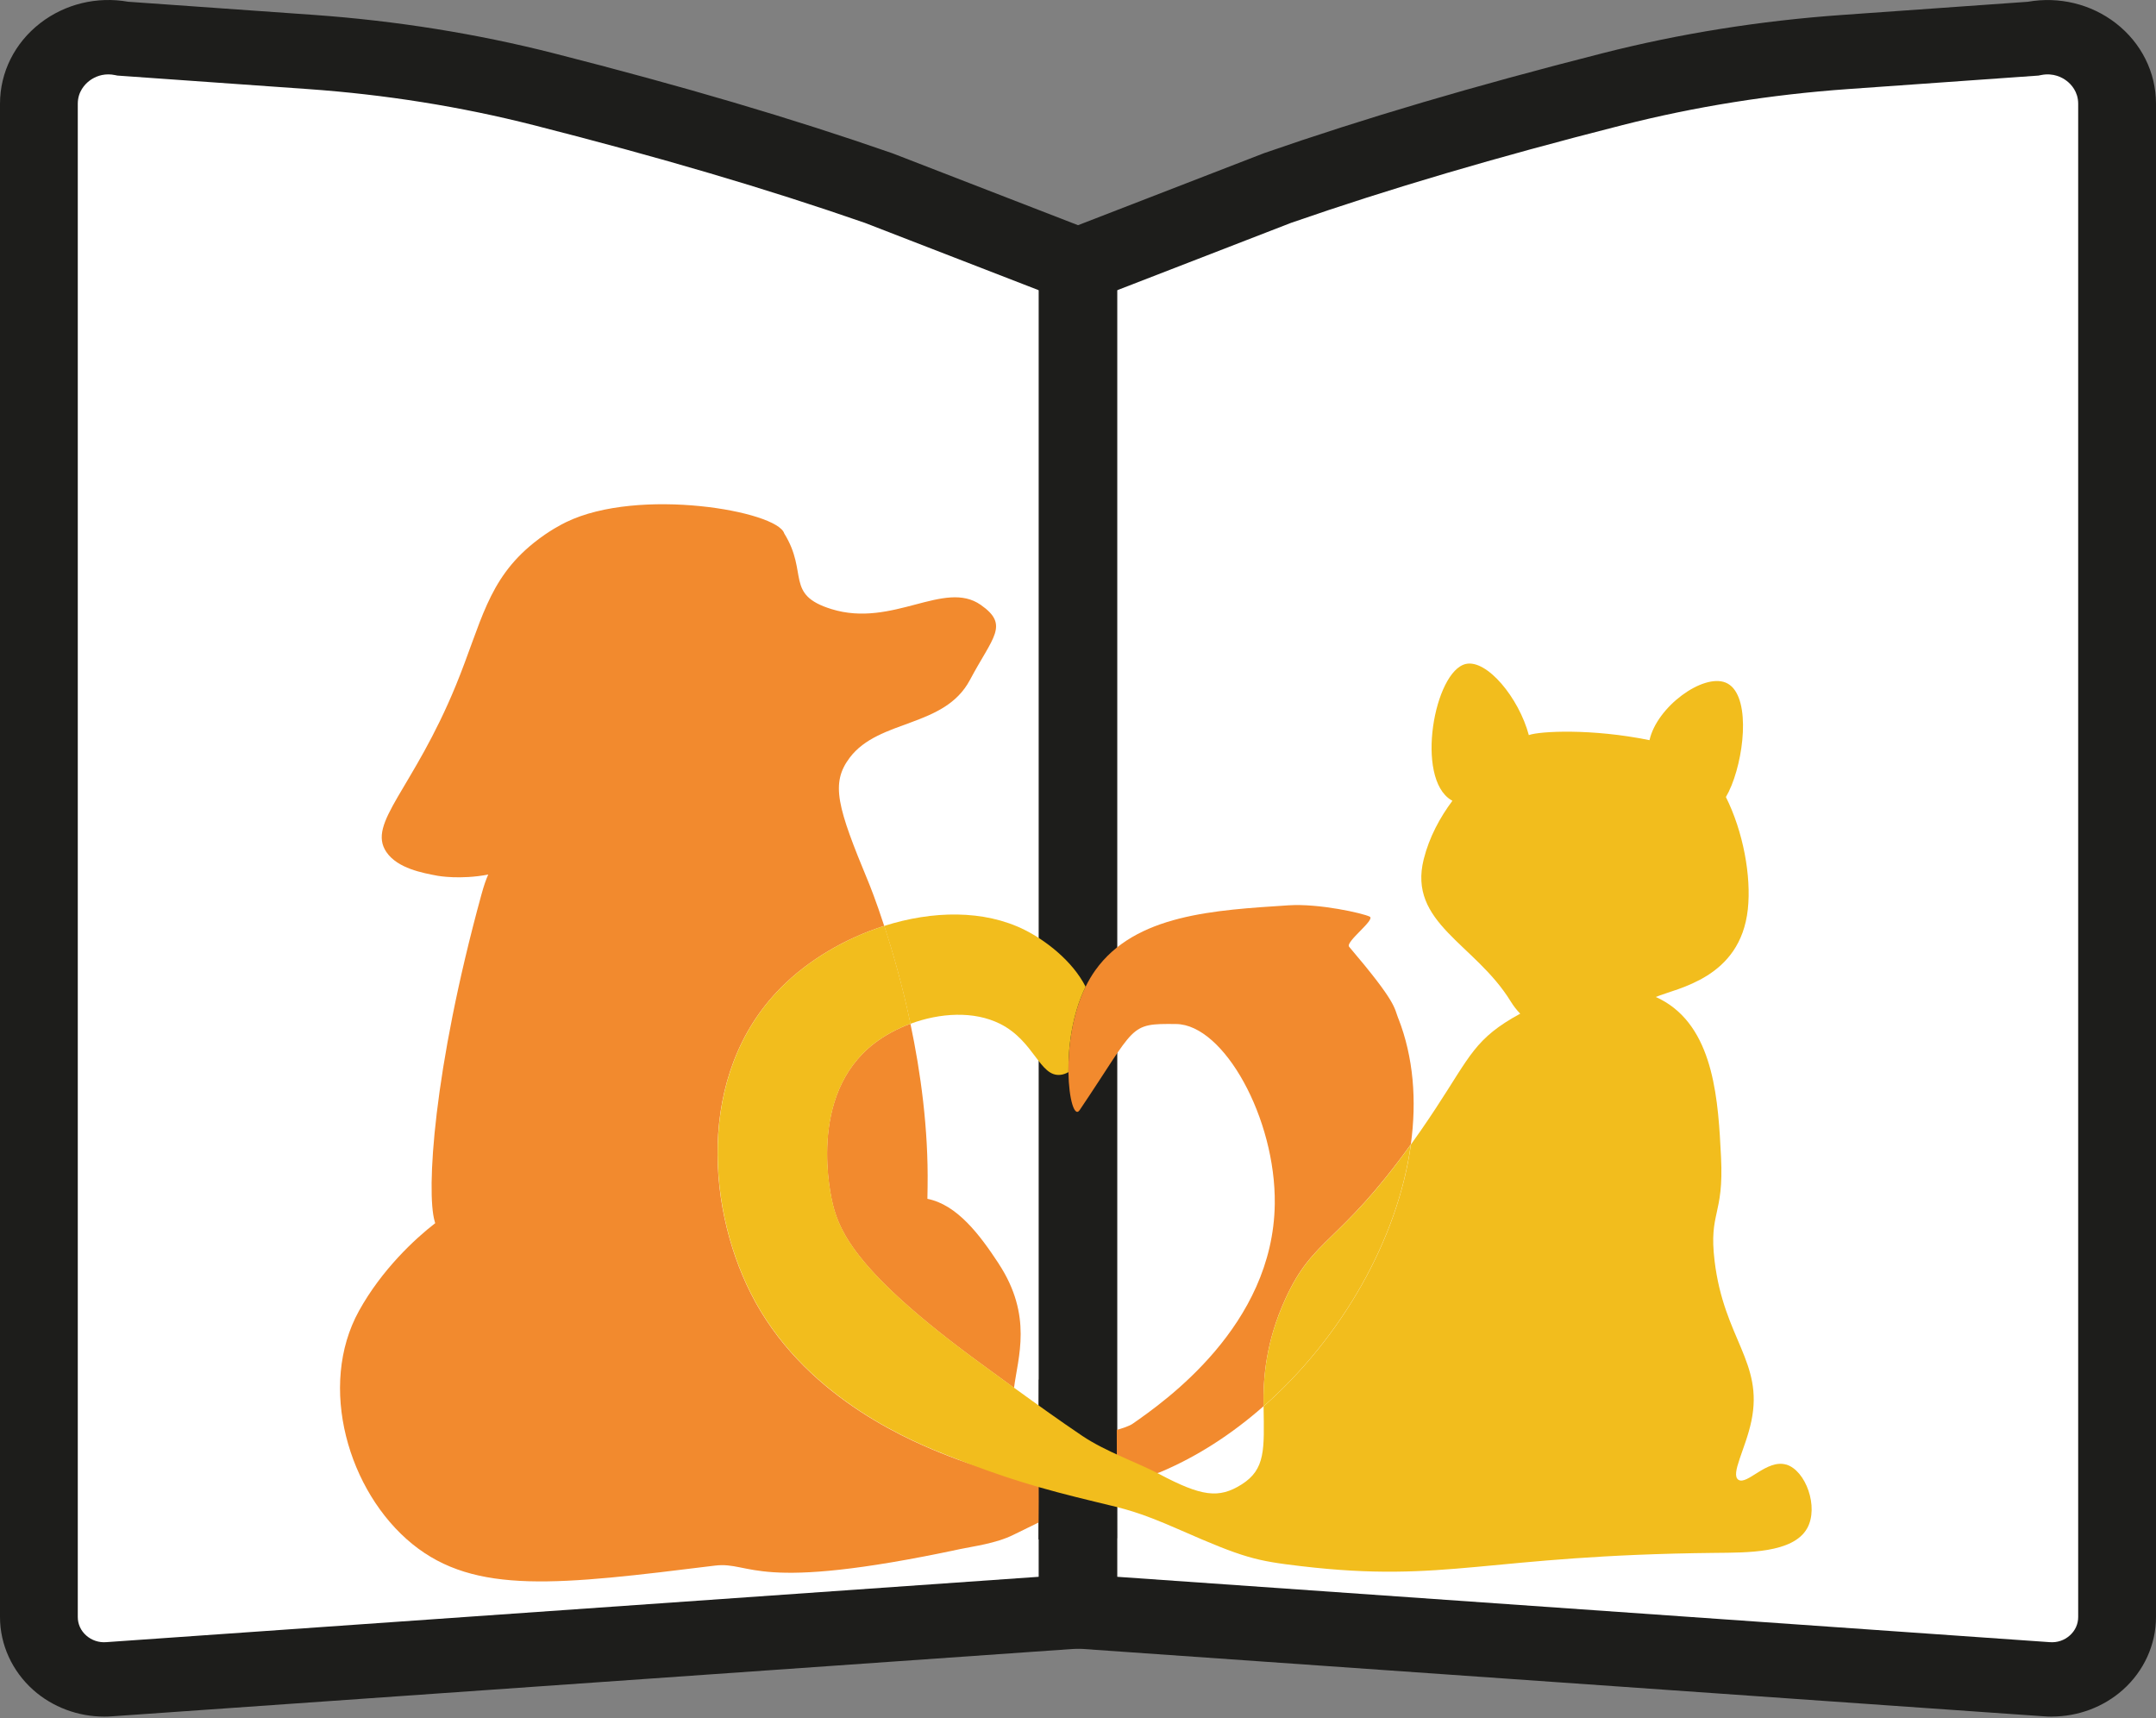
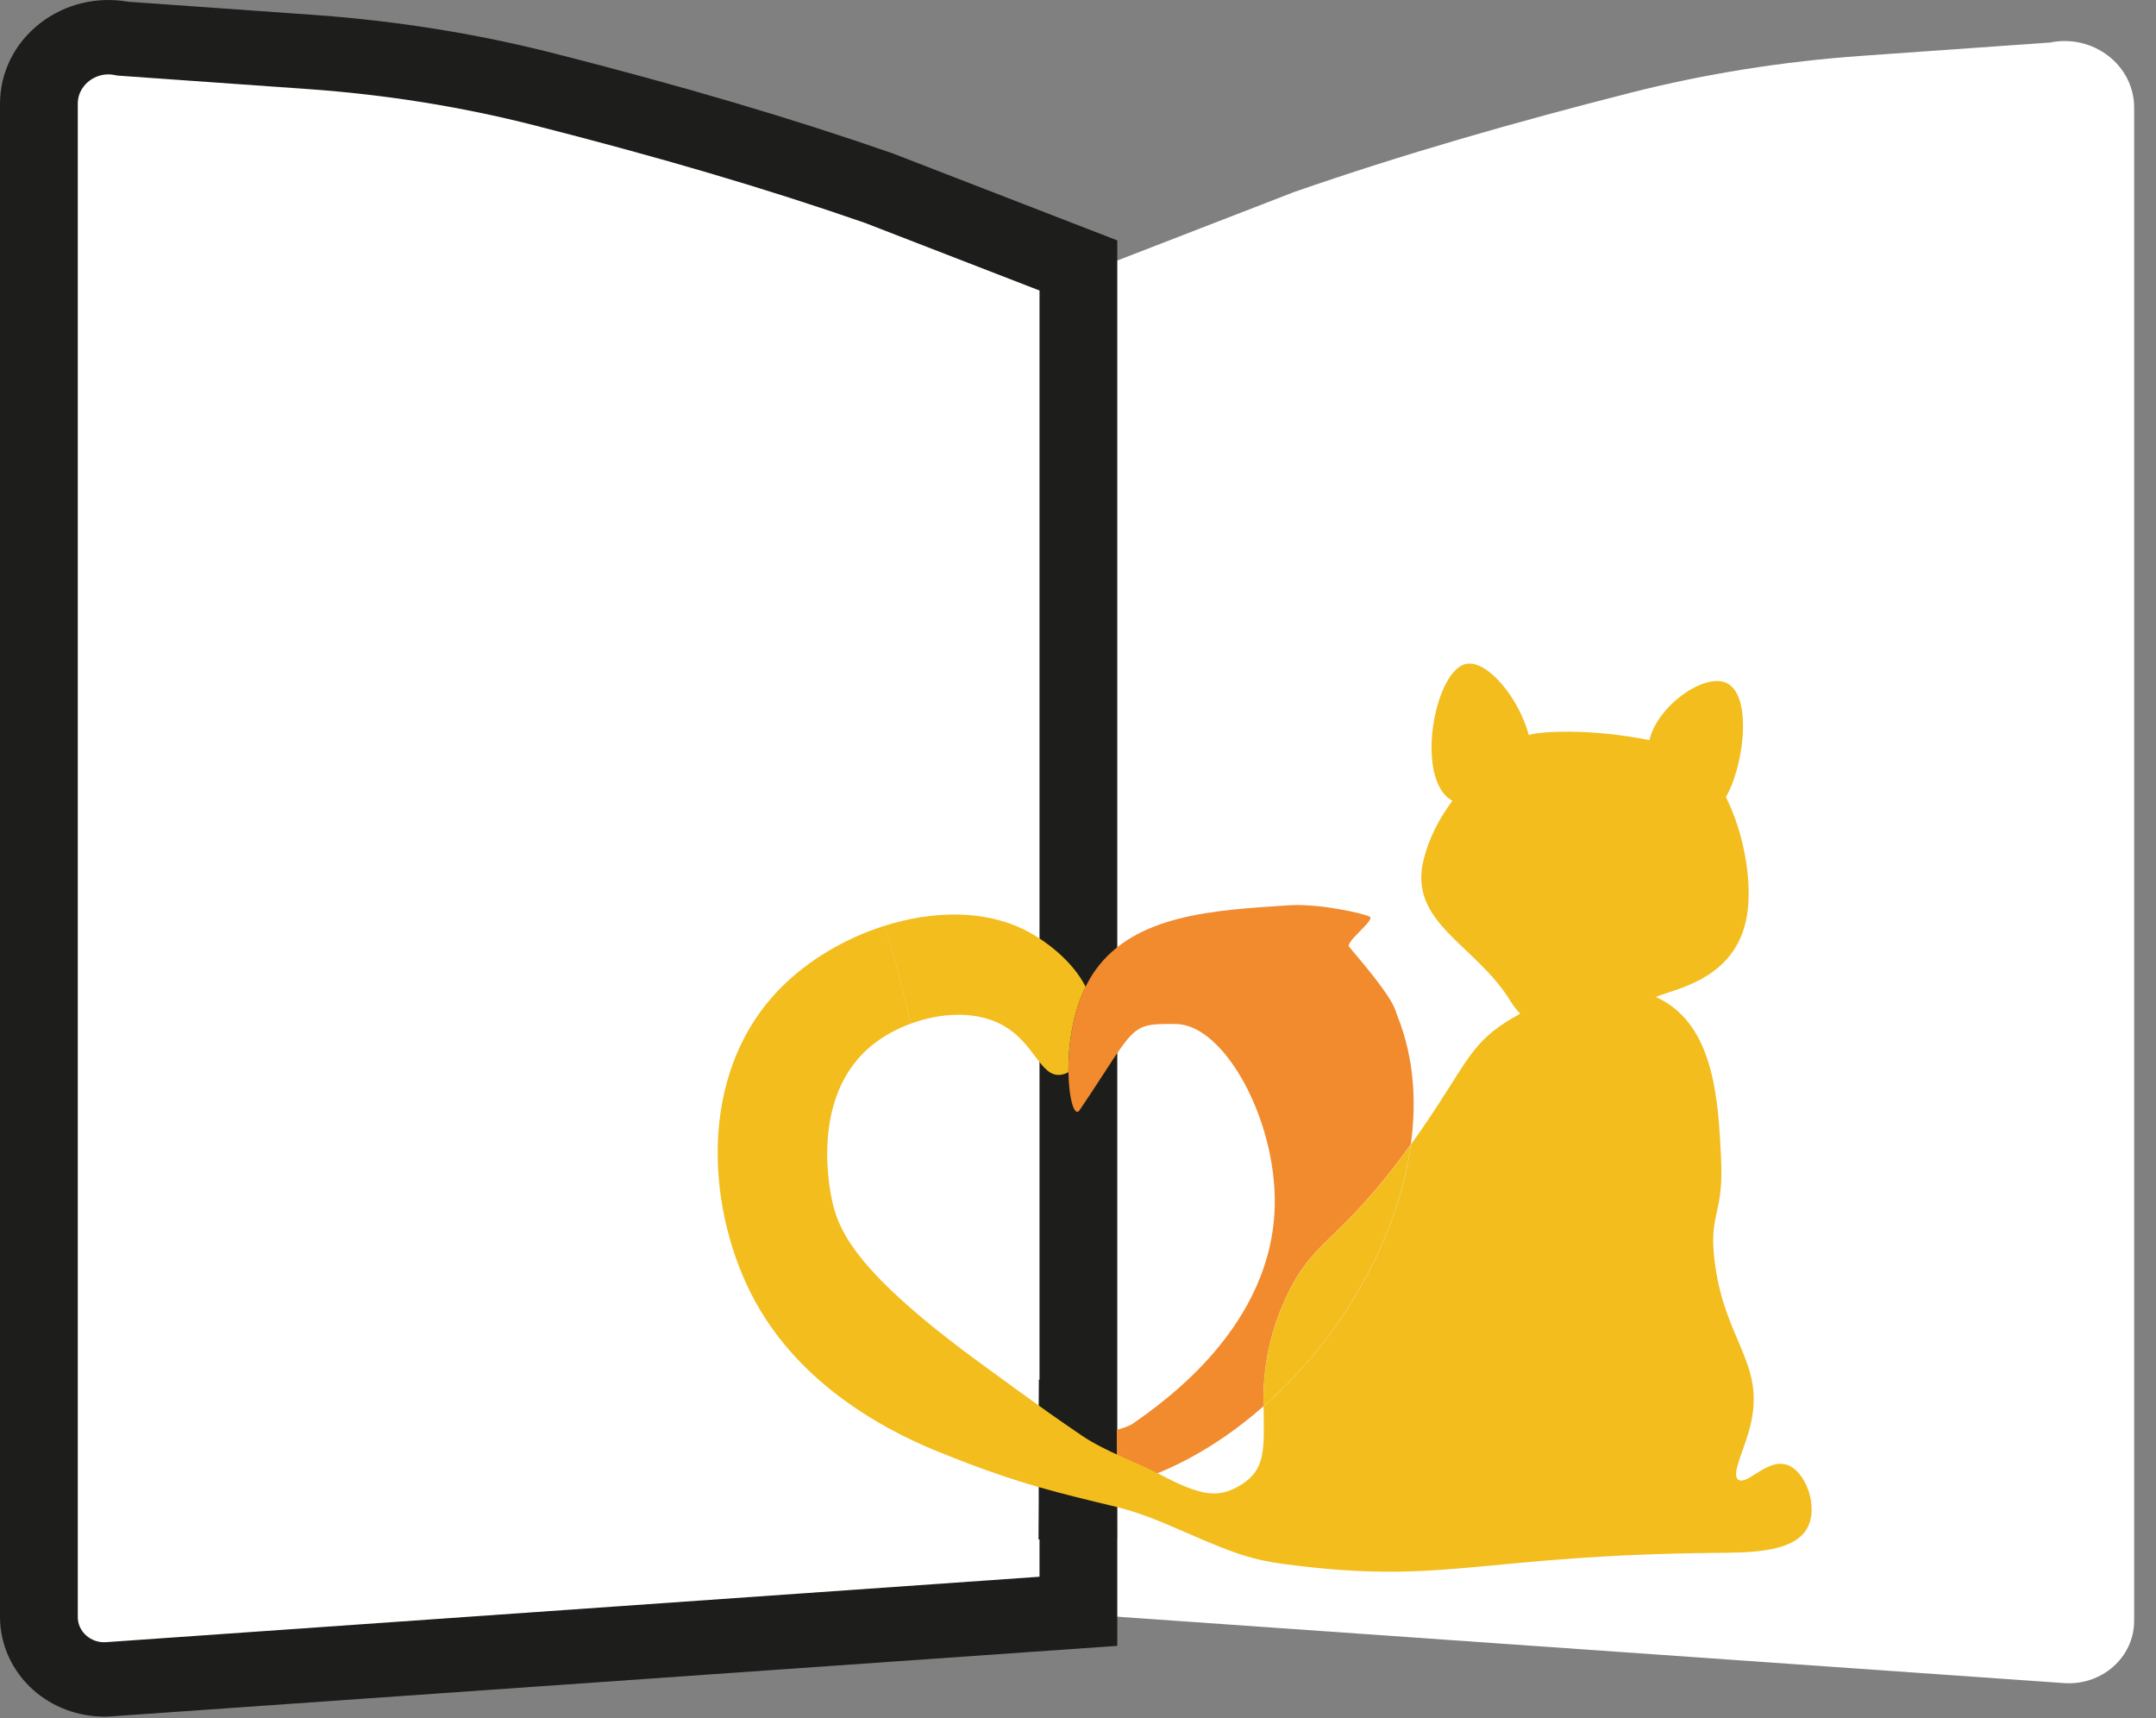
<svg xmlns="http://www.w3.org/2000/svg" width="192" height="153" viewBox="0 0 192 153" fill="none">
  <rect x="0" y="0" width="192" height="153" fill="#808080" stroke="none" />
  <path d="M9.696 149.535L96.034 143.482V23.642L78.257 16.755C68.428 13.339 58.537 10.525 48.386 7.938C41.61 6.212 34.673 5.124 27.68 4.629L10.942 3.444C7.088 2.661 3.455 5.472 3.455 9.24V143.994C3.455 147.22 6.322 149.77 9.689 149.532L9.696 149.535Z" fill="white" />
  <path d="M183.813 149.877L97.475 143.824V23.983L115.252 17.097C125.081 13.68 134.972 10.866 145.122 8.28C151.899 6.553 158.836 5.466 165.829 4.97L182.567 3.786C186.421 3.003 190.054 5.814 190.054 9.581V144.339C190.054 147.565 187.187 150.114 183.82 149.877H183.813Z" fill="white" />
  <path d="M9.279 152.862C6.948 152.862 4.676 152.015 2.961 150.489C1.082 148.816 0 146.45 0 143.994V9.24C0 6.439 1.306 3.826 3.581 2.062C5.789 0.353 8.628 -0.337 11.414 0.155L27.942 1.326C35.243 1.845 42.425 2.993 49.282 4.736C60.878 7.691 70.465 10.518 79.443 13.64L79.562 13.684L99.498 21.407V146.561L9.947 152.838C9.723 152.855 9.499 152.862 9.275 152.862H9.279ZM9.643 6.623C8.838 6.623 8.25 6.971 7.942 7.209C7.564 7.503 6.927 8.156 6.927 9.24V143.994C6.927 144.623 7.193 145.209 7.676 145.637C8.159 146.065 8.792 146.28 9.443 146.233L92.572 140.407V25.87L77.017 19.844C68.249 16.799 58.865 14.032 47.497 11.137C41.053 9.498 34.301 8.417 27.427 7.932L10.458 6.73L10.227 6.684C10.021 6.64 9.825 6.623 9.639 6.623H9.643Z" fill="#1D1D1B" />
-   <path d="M182.721 152.862C182.497 152.862 182.273 152.855 182.049 152.838L92.498 146.561V21.41L112.554 13.644C121.535 10.522 131.119 7.694 142.718 4.739C149.575 2.993 156.754 1.845 164.058 1.33L180.586 0.158C183.369 -0.333 186.211 0.356 188.419 2.062C190.694 3.826 192 6.439 192 9.24V143.994C192 146.45 190.922 148.816 189.039 150.486C187.324 152.012 185.052 152.858 182.721 152.858V152.862ZM99.425 140.407L182.553 146.233C183.215 146.28 183.838 146.069 184.321 145.637C184.804 145.209 185.07 144.623 185.07 143.994V9.24C185.07 8.156 184.433 7.5 184.055 7.209C183.677 6.914 182.875 6.459 181.765 6.684L181.534 6.73L164.566 7.932C157.692 8.42 150.936 9.498 144.496 11.137C133.128 14.032 123.744 16.799 114.976 19.844L99.421 25.87V140.407H99.425Z" fill="#1D1D1B" />
  <path d="M124.535 90.726C124.132 89.692 124.412 89.328 120.146 84.308C119.778 83.877 122.515 81.896 121.976 81.625C121.378 81.323 117.472 80.44 114.755 80.617C108.203 81.046 101.105 81.407 97.538 86.406C97.213 86.865 96.926 87.353 96.677 87.862C95.484 90.301 95.113 93.226 95.148 95.468C95.183 97.897 95.694 99.527 96.142 98.861C101.259 91.278 100.457 91.141 104.735 91.188C109.005 91.235 113.621 99.614 113.523 107.206C113.387 118.061 103.65 124.844 100.863 126.785C100.314 127.166 98.41 127.695 96.366 127.849C98.466 129.264 100.429 130.496 102.232 131.453C102.827 131.255 103.167 131.158 103.303 131.101C106.6 129.719 109.715 127.695 112.519 125.225C112.48 122.615 112.753 119.43 114.458 115.679C116.971 110.154 119.201 110.857 125.641 101.903C126.176 97.987 125.875 94.156 124.538 90.713L124.535 90.726Z" fill="#F28A2E" />
  <path d="M89.058 91.168C92.117 92.704 92.579 95.893 94.42 95.715C94.672 95.692 94.913 95.602 95.148 95.471C95.113 93.229 95.484 90.305 96.677 87.865C95.494 85.543 93.09 83.726 91.242 82.802C87.626 80.999 83.044 81.082 78.746 82.451C79.464 84.656 80.342 87.671 81.081 91.165C83.702 90.194 86.73 90 89.058 91.171V91.168Z" fill="#F2BD1D" />
-   <path d="M88.935 112.52C87.258 109.967 85.249 107.283 82.589 106.754C82.596 106.396 82.599 106.032 82.606 105.66C82.683 100.514 81.987 95.475 81.077 91.161C79.88 91.603 78.767 92.209 77.846 92.921C71.844 97.549 73.996 106.577 74.178 107.307C74.791 109.716 76.341 113.38 87.185 121.31C88.242 122.083 89.285 122.846 90.303 123.586C90.639 120.892 92.001 117.191 88.931 112.52H88.935Z" fill="#F28A2E" />
-   <path d="M67.262 115.936C62.971 108.143 61.854 95.685 69.551 87.942C71.991 85.486 75.274 83.552 78.742 82.451C78 80.172 77.423 78.754 77.346 78.57C74.563 71.857 73.94 69.759 75.676 67.464C78.287 64.014 84.101 64.823 86.373 60.554C88.413 56.712 89.915 55.665 87.342 53.865C84.094 51.589 79.499 55.929 74.045 54.239C69.866 52.944 72.026 51.031 69.838 47.5C69.233 45.506 56.888 43.341 50.405 46.5C50.083 46.657 48.9 47.246 47.553 48.327C43.391 51.66 42.884 55.444 40.605 61.012C36.79 70.318 32.656 73.289 34.41 75.873C35.4 77.332 37.64 77.74 38.995 77.991C38.995 77.991 41.001 78.355 43.479 77.877C43.279 78.319 43.083 78.891 42.87 79.671C38.568 95.344 37.959 106.176 38.708 108.752C38.725 108.809 38.739 108.866 38.757 108.923C36.954 110.312 33.997 113.062 31.97 116.729C28.267 123.425 31.008 132.855 36.72 137.493C42.327 142.05 49.751 141.133 63.657 139.417C66.982 139.005 67.017 141.896 85.533 137.938C86.639 137.7 88.686 137.452 90.258 136.669C93.615 134.996 96.191 133.835 98.133 133.022C93.174 131.824 89.46 131.633 84.455 129.652C81.543 128.501 72.124 124.77 67.266 115.943L67.262 115.936Z" fill="#F28A2E" />
  <path d="M112.518 125.235C119.456 119.135 124.485 110.335 125.64 101.916C119.2 110.87 116.971 110.164 114.458 115.692C112.753 119.443 112.48 122.625 112.518 125.239V125.235Z" fill="#F2BD1D" />
  <path d="M99.474 136.977L92.484 137.084C92.536 132.958 92.463 126.972 92.515 122.846L99.446 123.967L99.474 136.977Z" fill="#1D1D1B" />
  <path d="M159.057 130.419C157.338 129.92 155.578 132.283 154.811 131.771C154.083 131.285 155.452 129.03 155.97 126.53C157.058 121.284 153.527 119.216 152.69 112.282C152.162 107.889 153.53 108.3 153.264 103.03C153.019 98.178 152.701 91.884 148.294 89.217C148.021 89.053 147.741 88.906 147.454 88.779C149.386 87.976 154.983 87.112 155.651 80.969C155.97 78.021 155.235 74.046 153.698 70.974C153.863 70.696 154.034 70.351 154.209 69.92C155.455 66.821 155.844 61.658 153.667 60.781C151.637 59.965 147.555 62.94 146.894 65.911C141.735 64.857 137.104 65.111 136.17 65.453C136.163 65.453 136.156 65.459 136.149 65.463C135.249 62.113 132.414 58.713 130.548 59.122C127.727 59.741 126.002 69.311 129.243 71.251C129.274 71.272 129.309 71.288 129.344 71.305C128.235 72.791 127.286 74.534 126.789 76.505C125.358 82.197 131.357 84.02 134.517 89.147C134.784 89.582 135.074 89.953 135.382 90.268C134.896 90.529 134.44 90.797 134.031 91.064C130.804 93.162 130.447 95.026 126.495 100.718C126.205 101.136 125.925 101.534 125.648 101.916C124.493 110.338 119.463 119.135 112.526 125.235C112.582 129.064 112.712 130.834 110.573 132.186C108.546 133.467 107.01 133.27 103.184 131.235C101.385 130.278 98.47 129.271 96.37 127.856C94.455 126.564 92.428 125.118 90.314 123.582C89.292 122.843 88.253 122.08 87.196 121.307C76.352 113.377 74.802 109.716 74.189 107.303C74.004 106.574 71.855 97.546 77.857 92.918C78.778 92.209 79.891 91.603 81.088 91.158C80.349 87.665 79.474 84.653 78.753 82.445C75.285 83.545 72.002 85.48 69.562 87.936C61.865 95.679 62.982 108.136 67.273 115.93C72.131 124.757 81.55 128.485 84.462 129.639C89.471 131.623 92.617 132.547 97.574 133.741C100.244 134.387 101.301 134.578 105.095 136.244C110.79 138.747 111.865 138.992 115.858 139.463C128.9 140.999 132.267 138.493 152.75 138.282C155.536 138.252 159.683 138.326 160.933 136.094C161.997 134.193 160.8 130.921 159.064 130.415L159.057 130.419Z" fill="#F2BD1D" />
</svg>